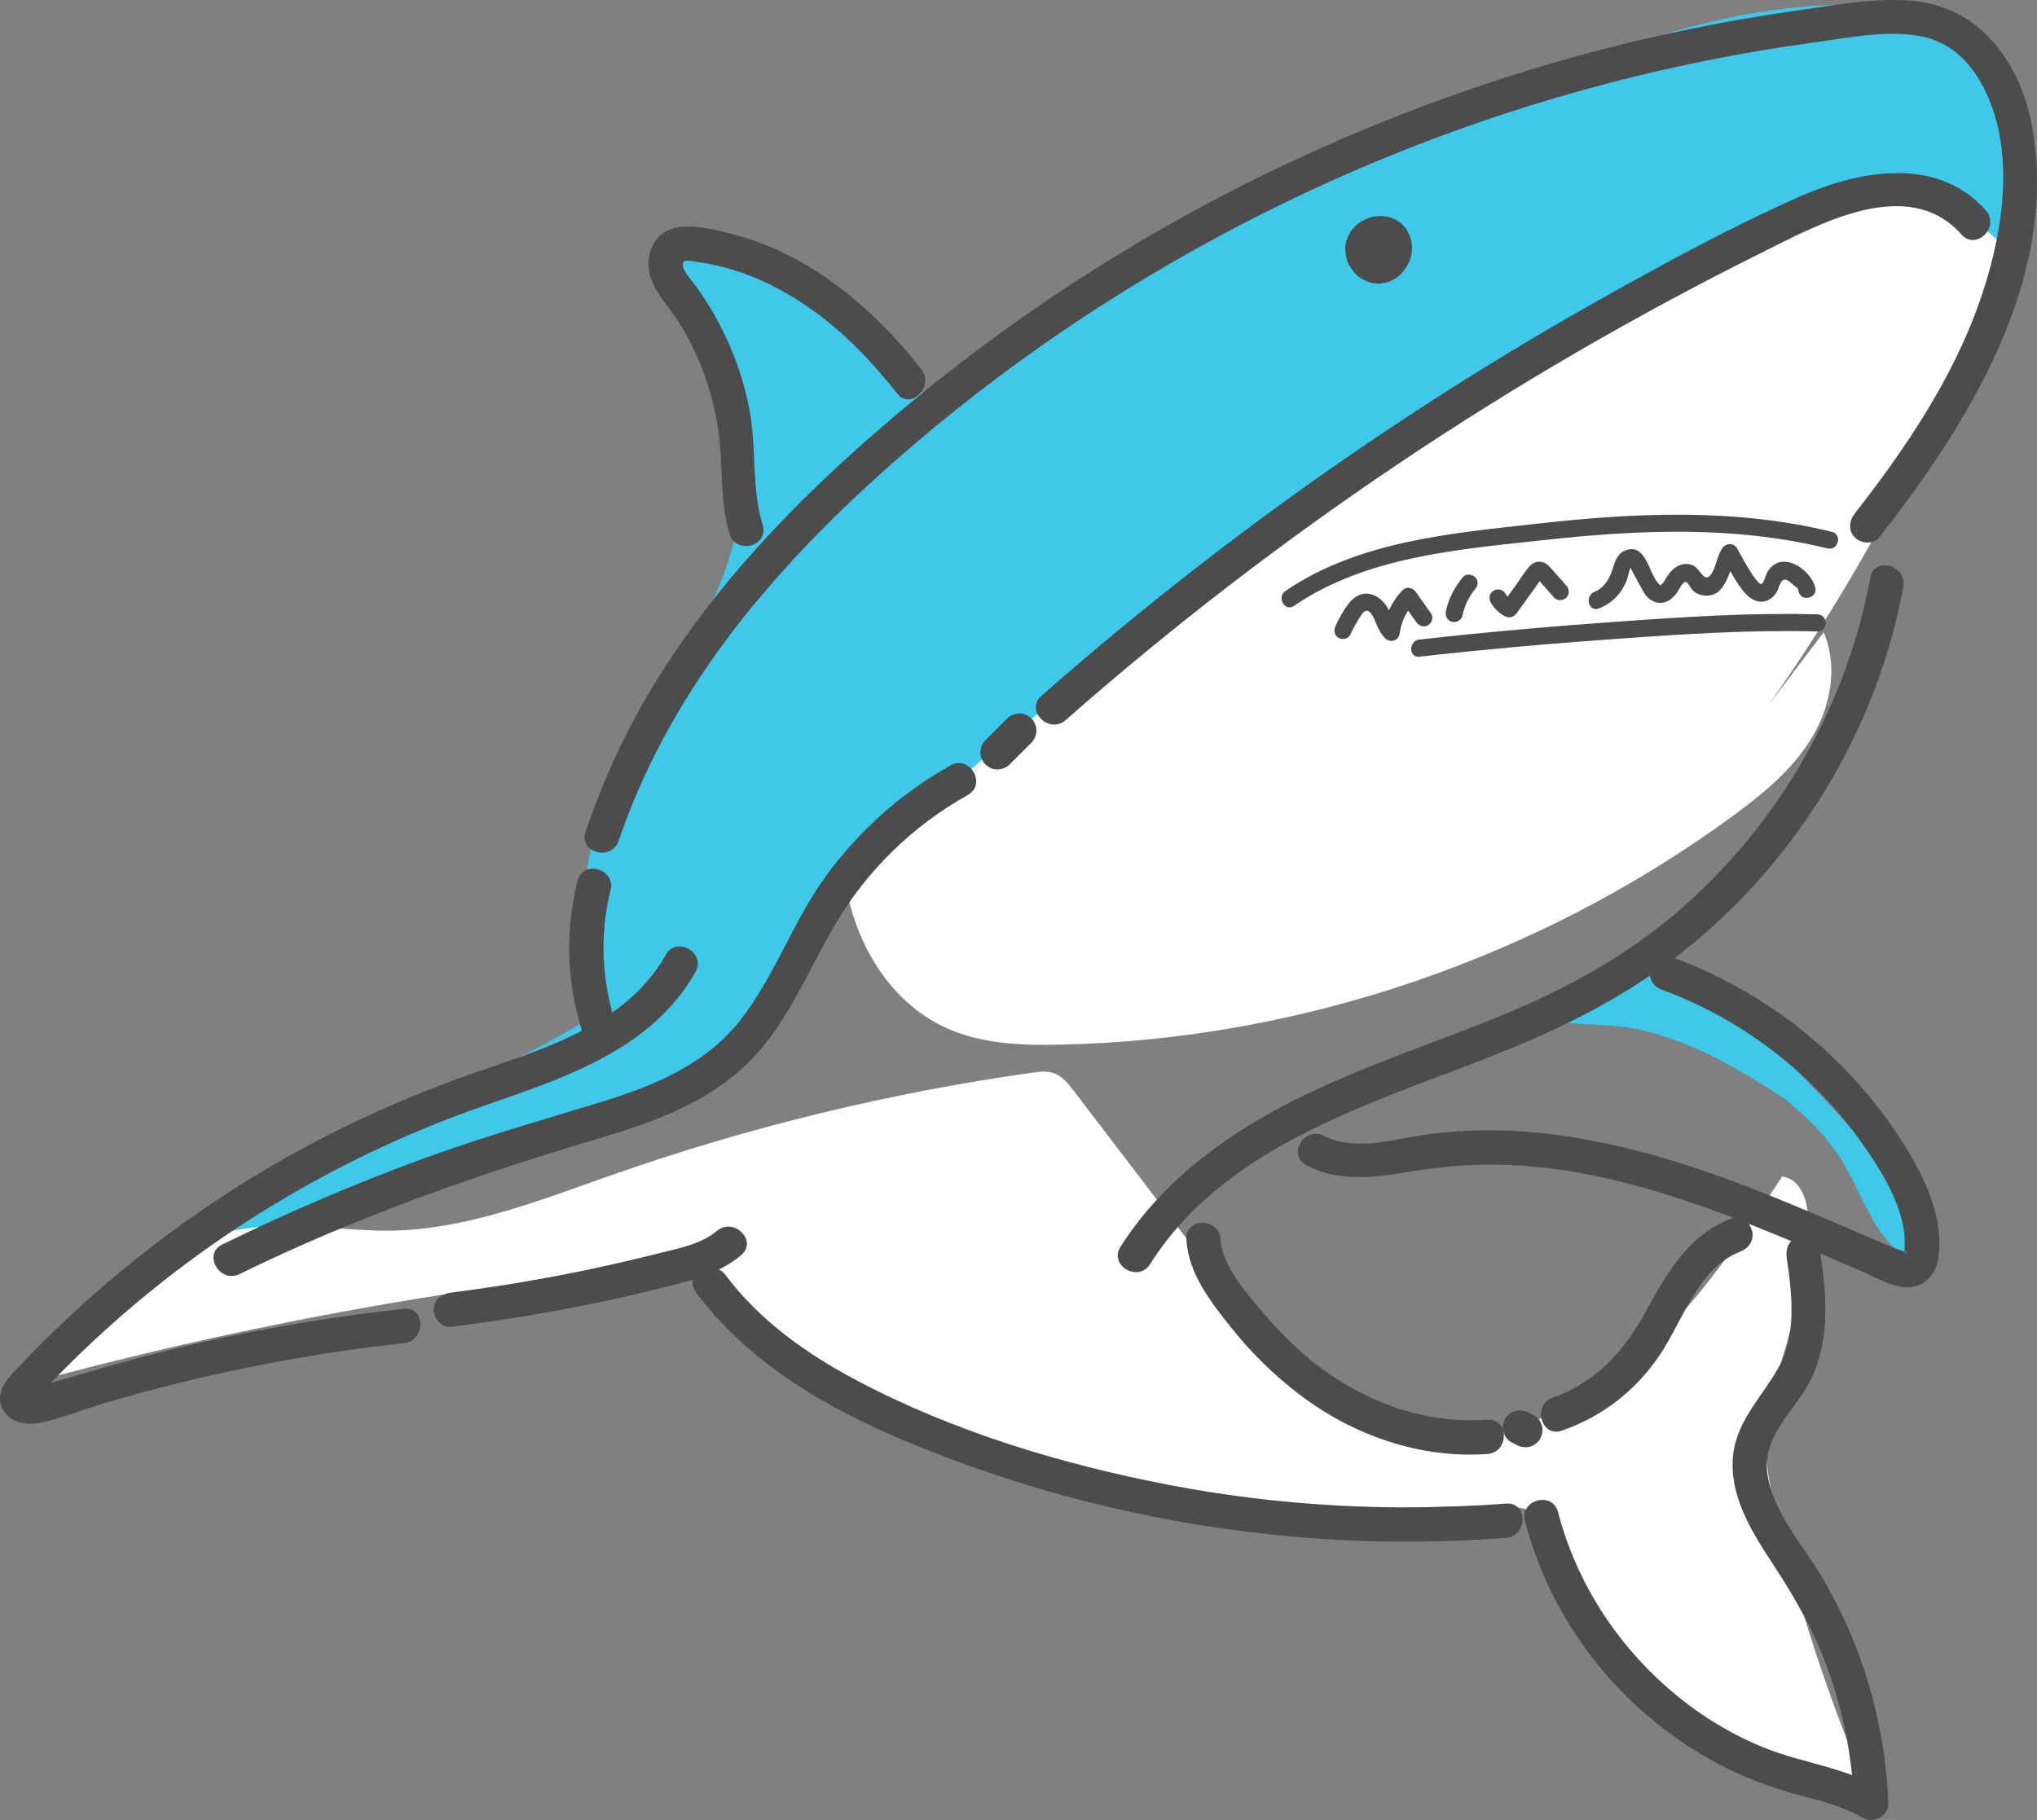
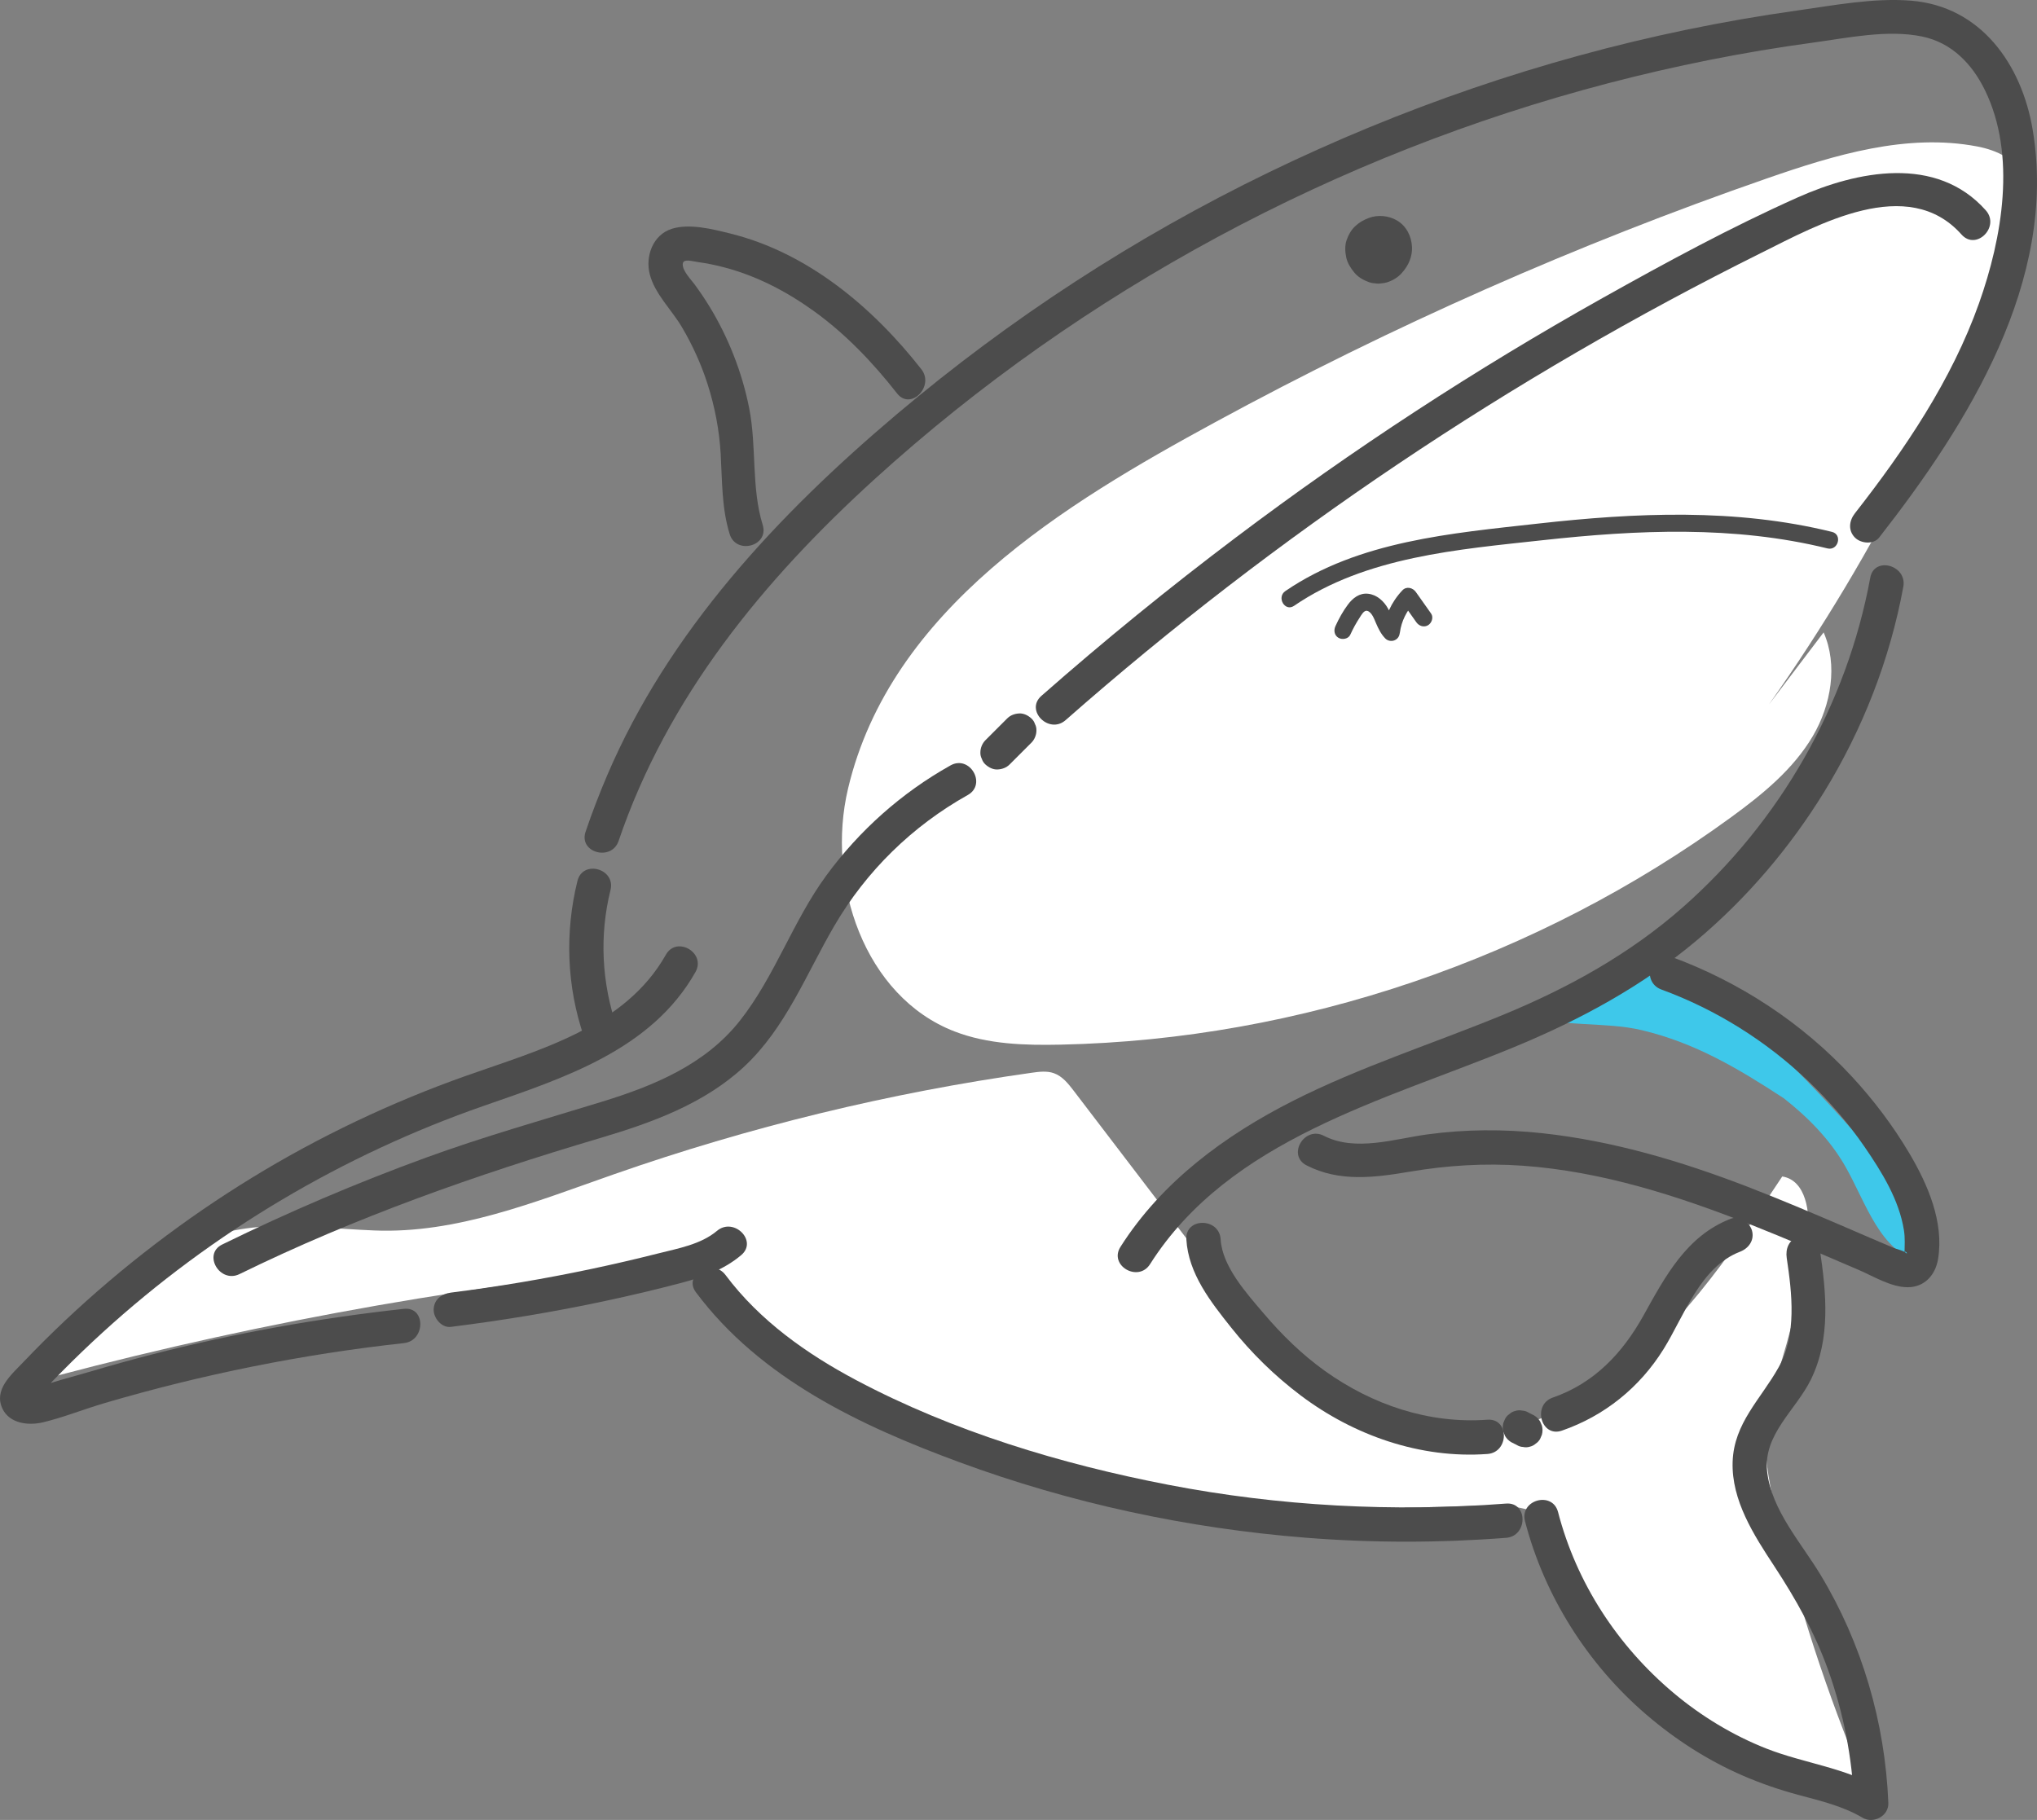
<svg xmlns="http://www.w3.org/2000/svg" version="1.1" id="レイヤー_1" x="0px" y="0px" viewBox="0 0 198.766 177.613" style="enable-background:new 0 0 198.766 177.613;" xml:space="preserve">
  <rect x="0" y="0" width="198.766" height="177.613" fill="#808080" stroke="none" />
  <style type="text/css">
	.st0{fill:#FFFFFF;}
	.st1{fill:#3EC8EA;}
	.st2{fill:#4C4C4C;}
</style>
  <g>
    <path class="st0" d="M177.946,61.716c1.402,3.191,0.731,7.083-1.054,10.118   c-1.909,3.245-4.911,5.687-7.952,7.905   c-18.903,13.787-42.053,21.712-65.445,22.21   c-3.501,0.075-7.09-0.028-10.356-1.29C84.357,97.265,80.58,86.127,82.749,76.965   c4.158-17.566,21.21-27.814,35.791-35.743   c17.273-9.392,35.315-17.369,53.889-23.816c6.607-2.293,13.625-4.42,20.495-3.114   c1.885,0.358,4.012,1.277,4.403,3.155c0.192,0.924-0.096,1.873-0.388,2.77   c-5.627,17.268-13.856,33.686-24.324,48.528" />
-     <path class="st1" d="M6,132.998c9.561-9.612,22.965-14.129,35.852-18.337   c6.843-2.234,13.685-4.468,20.528-6.702c3.129-1.022,6.329-2.08,8.918-4.113   c3.524-2.767,5.504-6.991,7.829-10.82c6.796-11.189,17.169-19.691,27.615-27.583   c19.241-14.537,39.444-27.802,60.433-39.677c4.439-2.511,9.021-5,14.051-5.845   s10.663,0.231,14.132,3.969c0.963-6.34,1.69-13.576-2.477-18.451   c-3.679-4.304-9.982-5.205-15.634-4.871c-9.587,0.566-18.808,3.794-27.694,7.436   c-20.526,8.412-40.073,19.212-58.119,32.112   c-6.668-8.696-16.572-14.851-27.322-16.979   c9.109,9.635,11.1,25.286,4.693,36.895c-1.831,3.317-4.244,6.278-6.195,9.526   c-4.801,7.994-6.644,17.72-5.101,26.916c0.13,0.777,0.279,1.604-0.027,2.33   c-0.324,0.767-1.08,1.246-1.797,1.669c-8.699,5.14-18.47,8.031-27.11,13.066   C19.948,118.567,12.249,125.211,6,132.998z" />
    <path class="st1" d="M174.072,107.192c2.358,1.854,4.504,4.035,5.99,6.64   c2.027,3.555,3.371,8.344,7.345,9.321c0.93-3.184-1.206-6.387-3.311-8.951   c-2.845-3.465-5.856-6.794-9.018-9.973c-3.271-3.288-6.791-6.472-11.042-8.327   c-0.989-0.432-2.032-0.792-3.111-0.82c-1.204-0.031-2.376,0.353-3.52,0.732   c-2.898,0.961-6.183,1.694-8.848,3.092c3.405,1.407,7.95,0.752,11.633,1.627   C165.438,101.781,169.626,104.288,174.072,107.192z" />
    <path class="st0" d="M1.525,135.346c20.677-5.711,41.843-9.65,63.19-11.759   c1.125-0.111,2.29-0.213,3.361,0.149c1.384,0.468,2.398,1.632,3.351,2.74   c5.393,6.266,12.984,9.933,20.279,13.823c16.449,8.769,34.627,7.091,53.261,6.625   c2.798-0.07,6.222,0.332,7.332,2.902c0.391,0.905,0.398,1.92,0.493,2.901   c0.624,6.407,5.286,11.859,10.842,15.112c5.555,3.253,11.963,4.673,18.253,6.047   c-3.595-8.539-6.477-17.378-8.605-26.396c-0.54-2.29-1.035-4.618-0.98-6.97   c0.076-3.221,1.174-6.315,2.042-9.417c0.956-3.417,1.642-6.91,2.05-10.435   c0.271-2.338-0.161-5.485-2.486-5.855c-5.104,7.703-10.41,15.611-18.09,20.75   c-7.68,5.139-18.42,6.858-26.057,1.657c-3.096-2.109-5.425-5.14-7.698-8.117   c-5.759-7.545-11.519-15.09-17.278-22.635c-0.537-0.703-1.121-1.442-1.955-1.735   c-0.68-0.239-1.427-0.145-2.141-0.044c-13.893,1.96-27.593,5.291-40.835,9.93   c-7.594,2.66-15.309,5.796-23.349,5.463c-7.522-0.311-12.885-1.517-19.708,2.238   c-3.08,1.695-5.981,3.715-8.636,6.019C6.622,129.673,3.221,134.877,1.525,135.346   z" />
    <path class="st2" d="M74.424,51.233c-1.127-3.653-0.578-7.635-1.317-11.383   c-0.692-3.514-2.039-6.938-3.91-9.992c-0.442-0.721-0.918-1.418-1.418-2.1   c-0.374-0.51-1.174-1.3-1.159-1.977c0.013-0.592,0.957-0.272,1.523-0.198   c0.815,0.107,1.624,0.279,2.419,0.482c3.21,0.823,6.165,2.361,8.847,4.29   c3.102,2.231,5.777,5.042,8.127,8.041c1.326,1.692,3.678-0.689,2.365-2.365   c-4.726-6.031-11.056-11.364-18.637-13.239c-1.721-0.426-3.982-1.01-5.718-0.459   c-1.839,0.584-2.597,2.678-2.141,4.445c0.492,1.905,2.138,3.465,3.123,5.129   c1.041,1.759,1.886,3.615,2.51,5.561c0.714,2.224,1.153,4.515,1.286,6.848   c0.15,2.628,0.091,5.264,0.875,7.806C71.832,54.172,75.06,53.297,74.424,51.233   L74.424,51.233z" />
    <path class="st2" d="M60.364,82.063c4.772-14.056,14.144-25.453,24.999-35.319   c10.131-9.209,21.408-17.124,33.457-23.62   c12.051-6.498,24.864-11.541,38.11-15.002   c6.554-1.712,13.212-3.045,19.925-3.955c3.404-0.461,7.291-1.307,10.699-0.604   c2.884,0.595,4.874,2.664,6.131,5.235c3.102,6.344,1.682,14.441-0.577,20.801   c-2.666,7.504-7.235,14.263-12.11,20.496c-0.56,0.717-0.686,1.664,0,2.365   c0.573,0.585,1.809,0.71,2.365,0c8.647-11.056,17.448-25.078,14.982-39.796   c-1.066-6.363-5.045-12.057-11.881-12.599c-3.658-0.29-7.498,0.455-11.114,0.963   c-3.629,0.51-7.241,1.138-10.828,1.882c-14.09,2.925-27.795,7.646-40.742,13.923   c-13.008,6.308-25.215,14.248-36.257,23.58   c-11.576,9.784-22.268,21.172-28.284,35.277c-0.768,1.802-1.47,3.628-2.099,5.483   C56.446,83.216,59.674,84.093,60.364,82.063L60.364,82.063z" />
    <path class="st2" d="M182.497,56.373c-2.284,12.414-8.809,23.804-18.27,32.149   c-5.2,4.587-11.236,7.918-17.627,10.545c-6.801,2.795-13.843,5.035-20.417,8.361   c-6.645,3.361-12.813,7.897-16.851,14.257c-1.157,1.822,1.736,3.501,2.887,1.688   c7.769-12.235,22.918-15.979,35.481-21.167   c6.465-2.67,12.522-5.937,17.89-10.455c4.874-4.103,9.07-9.034,12.405-14.46   c3.766-6.129,6.425-12.951,7.727-20.027   C186.109,55.159,182.887,54.257,182.497,56.373L182.497,56.373z" />
    <path class="st2" d="M115.762,120.951c0.196,3.35,2.382,6.109,4.396,8.639   c1.967,2.471,4.22,4.675,6.74,6.578c5.193,3.921,11.699,6.204,18.24,5.729   c2.134-0.155,2.151-3.5,0-3.344c-5.729,0.416-11.242-1.458-15.878-4.776   c-2.211-1.582-4.179-3.509-5.936-5.578c-1.653-1.946-4.061-4.583-4.217-7.248   C118.981,118.812,115.636,118.798,115.762,120.951L115.762,120.951z" />
    <path class="st2" d="M147.466,140.748c0.177,0.089,0.354,0.178,0.531,0.267   c0.192,0.122,0.399,0.188,0.622,0.198c0.222,0.05,0.444,0.04,0.667-0.03   c0.218-0.052,0.407-0.151,0.569-0.299c0.182-0.118,0.326-0.274,0.431-0.469   c0.056-0.133,0.112-0.266,0.169-0.399c0.08-0.296,0.08-0.593,0-0.889   c-0.056-0.133-0.112-0.266-0.169-0.399c-0.149-0.251-0.349-0.451-0.6-0.6   c-0.177-0.089-0.354-0.178-0.531-0.267c-0.192-0.122-0.399-0.188-0.622-0.198   c-0.222-0.05-0.444-0.04-0.667,0.03c-0.218,0.052-0.407,0.151-0.569,0.299   c-0.182,0.118-0.326,0.274-0.431,0.469c-0.056,0.133-0.112,0.266-0.169,0.399   c-0.08,0.296-0.08,0.593,0,0.889c0.056,0.133,0.112,0.266,0.169,0.399   C147.015,140.4,147.215,140.6,147.466,140.748L147.466,140.748z" />
    <path class="st2" d="M152.407,139.618c4.161-1.442,7.587-4.21,9.914-7.945   c2.026-3.252,3.563-8.014,7.467-9.515c0.842-0.324,1.424-1.125,1.168-2.057   c-0.221-0.806-1.209-1.494-2.057-1.168c-4.327,1.663-6.41,5.636-8.541,9.467   c-2.036,3.66-4.802,6.593-8.841,7.993   C149.498,137.094,150.366,140.325,152.407,139.618L152.407,139.618z" />
    <path class="st2" d="M174.345,122.766c0.518,3.472,0.994,7.479-0.794,10.679   c-1.73,3.098-4.363,5.432-4.485,9.223c-0.121,3.757,2.075,7.151,4.055,10.164   c2.114,3.217,3.972,6.53,5.272,10.166c1.492,4.172,2.344,8.527,2.523,12.953   c0.839-0.481,1.677-0.962,2.516-1.444c-3.398-2.004-7.405-2.426-11.039-3.849   c-3.289-1.288-6.404-3.181-9.104-5.453c-5.458-4.591-9.463-10.725-11.258-17.64   c-0.54-2.081-3.766-1.199-3.225,0.889c1.897,7.308,6.114,13.964,11.839,18.879   c2.841,2.439,6.007,4.477,9.445,5.965c1.755,0.76,3.549,1.372,5.395,1.869   c2.155,0.58,4.32,1.084,6.259,2.228c1.06,0.625,2.568-0.165,2.516-1.444   c-0.318-7.84-2.564-15.558-6.629-22.281c-1.879-3.109-4.753-6.271-5.192-10.012   c-0.43-3.659,2.793-6.03,4.263-9.023c1.96-3.99,1.5-8.509,0.866-12.758   c-0.134-0.9-1.26-1.378-2.057-1.168   C174.553,120.962,174.212,121.877,174.345,122.766L174.345,122.766z" />
    <path class="st2" d="M56.347,85.97c-1.245,5.017-1.048,10.344,0.643,15.234   c0.295,0.853,1.146,1.418,2.057,1.168c0.829-0.228,1.464-1.199,1.168-2.057   c-1.502-4.342-1.752-8.992-0.643-13.456   C60.09,84.771,56.866,83.88,56.347,85.97L56.347,85.97z" />
    <path class="st2" d="M67.909,126.12c6.303,8.43,16.05,13.019,25.688,16.572   c10.865,4.006,22.286,6.462,33.827,7.377c6.502,0.515,13.034,0.511,19.536,0.011   c2.132-0.164,2.15-3.509,0-3.344c-11.021,0.847-22.137,0.258-32.992-1.839   c-10.429-2.015-20.985-5.203-30.398-10.194   c-4.853-2.573-9.454-5.831-12.773-10.271   C69.523,122.729,66.618,124.394,67.909,126.12L67.909,126.12z" />
    <path class="st2" d="M127.489,113.73c3.21,1.648,6.646,1.196,10.071,0.617   c3.668-0.62,7.315-0.846,11.032-0.582c7.71,0.548,15.167,2.948,22.313,5.774   c3.521,1.392,6.99,2.907,10.469,4.399c1.451,0.623,3.128,1.672,4.751,1.685   c1.673,0.013,2.735-1.204,2.988-2.757c0.589-3.62-1.011-7.289-2.815-10.332   c-1.586-2.677-3.484-5.188-5.597-7.471c-4.868-5.261-10.975-9.256-17.697-11.718   c-2.024-0.741-2.896,2.489-0.889,3.225c5.321,1.949,10.216,5.014,14.316,8.924   c2.05,1.955,3.915,4.104,5.517,6.441c1.674,2.442,3.364,5.157,3.834,8.131   c0.12,0.762,0.068,1.493,0.057,2.257c0.006-0.478,0.468,0.249,0.069-0.097   c-0.208-0.18-0.857-0.326-1.11-0.433c-1.594-0.67-3.179-1.364-4.768-2.046   c-3.165-1.359-6.336-2.708-9.551-3.946c-6.458-2.486-13.109-4.467-20.009-5.211   c-3.739-0.403-7.503-0.388-11.231,0.124c-3.21,0.441-6.987,1.707-10.062,0.129   C127.266,109.862,125.572,112.746,127.489,113.73L127.489,113.73z" />
    <path class="st2" d="M64.973,93.175c-3.993,7.08-12.394,9.296-19.525,11.825   c-7.279,2.582-14.296,5.913-20.881,9.948c-6.506,3.987-12.616,8.654-18.171,13.886   c-1.414,1.332-2.792,2.702-4.132,4.109c-1.157,1.215-2.91,2.68-2.019,4.543   c0.697,1.457,2.547,1.658,3.957,1.319c2.008-0.484,3.975-1.277,5.96-1.861   c9.555-2.813,19.354-4.785,29.255-5.868c2.116-0.232,2.14-3.578,0-3.344   c-8.301,0.908-16.533,2.375-24.62,4.462c-2.004,0.517-3.998,1.071-5.982,1.661   c-1.831,0.545-3.805,1.001-5.565,1.738c-0.462,0.193-0.663-0.416-0.175,0.543   c0.446,0.877,0.138,0.506,0.557,0.234c0.153-0.1,0.3-0.323,0.426-0.457   c0.665-0.709,1.339-1.408,2.022-2.098c1.269-1.282,2.571-2.532,3.903-3.748   c10.749-9.818,23.491-17.367,37.235-22.151   c7.748-2.697,16.35-5.439,20.644-13.053   C68.919,92.986,66.031,91.299,64.973,93.175L64.973,93.175z" />
    <path class="st2" d="M43.99,129.493c5.052-0.634,10.076-1.46,15.055-2.526   c2.493-0.534,4.977-1.119,7.442-1.771c2.135-0.564,4.129-1.268,5.838-2.707   c1.648-1.388-0.727-3.743-2.365-2.365c-1.576,1.327-3.812,1.714-5.752,2.205   c-2.163,0.547-4.337,1.051-6.52,1.513c-4.532,0.957-9.103,1.731-13.699,2.307   c-0.903,0.113-1.662,0.687-1.672,1.672   C42.309,128.638,43.094,129.605,43.99,129.493L43.99,129.493z" />
    <path class="st2" d="M23.372,124.34c11.324-5.548,23.058-9.678,35.127-13.257   c5.063-1.501,10.209-3.344,14.138-7.012c4.043-3.774,6.042-9.037,8.774-13.717   c3.128-5.359,7.613-9.738,13.025-12.769c1.878-1.052,0.194-3.941-1.688-2.887   c-4.774,2.674-8.892,6.342-12.125,10.754c-3.259,4.448-5.014,9.842-8.434,14.171   c-3.373,4.269-8.364,6.33-13.424,7.888c-5.747,1.769-11.512,3.393-17.166,5.453   c-6.784,2.471-13.432,5.313-19.915,8.489   C19.751,122.399,21.444,125.284,23.372,124.34L23.372,124.34z" />
    <path class="st2" d="M98.518,74.604c0.708-0.708,1.416-1.416,2.124-2.124   c0.303-0.303,0.49-0.754,0.49-1.182c0.009-0.23-0.039-0.445-0.144-0.644   c-0.067-0.207-0.183-0.387-0.346-0.538c-0.319-0.293-0.737-0.51-1.182-0.49   c-0.444,0.02-0.862,0.17-1.182,0.49c-0.708,0.708-1.416,1.416-2.124,2.124   c-0.303,0.303-0.49,0.754-0.49,1.182c-0.009,0.23,0.039,0.445,0.144,0.644   c0.067,0.207,0.183,0.387,0.346,0.538c0.319,0.293,0.737,0.51,1.182,0.49   C97.779,75.074,98.198,74.924,98.518,74.604L98.518,74.604z" />
    <path class="st2" d="M103.98,70.279c20.535-18.069,43.412-33.435,67.904-45.613   c5.521-2.745,14.274-7.67,19.518-1.777c1.434,1.611,3.792-0.761,2.365-2.365   c-4.822-5.419-12.553-3.848-18.37-1.249c-6.49,2.9-12.794,6.319-18.992,9.792   c-12.442,6.974-24.412,14.791-35.802,23.378   c-6.521,4.916-12.856,10.075-18.988,15.469   C99.997,69.339,102.37,71.697,103.98,70.279L103.98,70.279z" />
    <path class="st2" d="M133.443,24.398c-0.004,0.011-0.009,0.022-0.013,0.033   c0.056-0.133,0.112-0.266,0.169-0.399c-0.024,0.054-0.052,0.102-0.087,0.149   c0.087-0.113,0.174-0.226,0.261-0.338c-0.037,0.044-0.076,0.083-0.121,0.12   c0.113-0.087,0.226-0.174,0.338-0.261c-0.056,0.042-0.114,0.076-0.178,0.104   c0.133-0.056,0.266-0.112,0.399-0.169c-0.077,0.031-0.155,0.053-0.237,0.066   c0.148-0.02,0.296-0.04,0.444-0.06c-0.095,0.012-0.189,0.012-0.284-0.001   c0.148,0.02,0.296,0.04,0.444,0.06c-0.071-0.012-0.138-0.03-0.205-0.056   c0.133,0.056,0.266,0.112,0.399,0.169c-0.066-0.028-0.125-0.062-0.183-0.105   c0.113,0.087,0.226,0.174,0.338,0.261c-0.05-0.041-0.093-0.084-0.134-0.134   c0.087,0.113,0.174,0.226,0.261,0.338c-0.05-0.067-0.09-0.136-0.124-0.212   c0.056,0.133,0.112,0.266,0.169,0.399c-0.03-0.078-0.051-0.155-0.065-0.237   c0.02,0.148,0.04,0.296,0.06,0.444c-0.014-0.112-0.014-0.221,0-0.333   c-0.02,0.148-0.04,0.296-0.06,0.444c0.016-0.098,0.041-0.192,0.077-0.285   c-0.056,0.133-0.112,0.266-0.169,0.399c0.039-0.092,0.086-0.176,0.145-0.257   c-0.087,0.113-0.174,0.226-0.261,0.338c0.058-0.074,0.12-0.138,0.193-0.197   c-0.113,0.087-0.226,0.174-0.338,0.261c0.076-0.057,0.156-0.104,0.244-0.143   c-0.133,0.056-0.266,0.112-0.399,0.169c0.099-0.04,0.2-0.067,0.305-0.082   c-0.148,0.02-0.296,0.04-0.444,0.06c0.119-0.014,0.237-0.014,0.356-0.001   c-0.148-0.02-0.296-0.04-0.444-0.06c0.145,0.02,0.283,0.058,0.419,0.114   c-0.133-0.056-0.266-0.112-0.399-0.169c0.111,0.049,0.215,0.109,0.313,0.181   c-0.113-0.087-0.226-0.174-0.338-0.261c0.095,0.074,0.18,0.156,0.255,0.25   c-0.087-0.113-0.174-0.226-0.261-0.338c0.058,0.077,0.106,0.158,0.146,0.245   c-0.056-0.133-0.112-0.266-0.169-0.399c0.04,0.096,0.067,0.194,0.083,0.297   c-0.02-0.148-0.04-0.296-0.06-0.444c0.014,0.112,0.013,0.222,0,0.333   c0.02-0.148,0.04-0.296,0.06-0.444c-0.019,0.125-0.053,0.244-0.101,0.361   c0.056-0.133,0.112-0.266,0.169-0.399c-0.052,0.117-0.116,0.225-0.191,0.328   c0.087-0.113,0.174-0.226,0.261-0.338c-0.088,0.113-0.186,0.214-0.298,0.304   c0.113-0.087,0.226-0.174,0.338-0.261c-0.113,0.087-0.234,0.159-0.365,0.217   c0.133-0.056,0.266-0.112,0.399-0.169c-0.119,0.048-0.239,0.081-0.366,0.099   c0.148-0.02,0.296-0.04,0.444-0.06c-0.114,0.012-0.225,0.011-0.339-0.003   c0.148,0.02,0.296,0.04,0.444,0.06c-0.124-0.02-0.242-0.054-0.358-0.102   c0.133,0.056,0.266,0.112,0.399,0.169c-0.114-0.052-0.22-0.114-0.32-0.189   c0.113,0.087,0.226,0.174,0.338,0.261c-0.122-0.095-0.229-0.203-0.325-0.325   c0.087,0.113,0.174,0.226,0.261,0.338c-0.093-0.125-0.17-0.257-0.232-0.4   c0.056,0.133,0.112,0.266,0.169,0.399c-0.059-0.144-0.099-0.291-0.12-0.445   c0.02,0.148,0.04,0.296,0.06,0.444c-0.014-0.126-0.015-0.25-0.002-0.376   c-0.02,0.148-0.04,0.296-0.06,0.444c0.017-0.127,0.049-0.248,0.096-0.367   c-0.056,0.133-0.112,0.266-0.169,0.399c0.052-0.121,0.118-0.233,0.197-0.338   c-0.087,0.113-0.174,0.226-0.261,0.338c0.09-0.113,0.191-0.213,0.305-0.303   c-0.113,0.087-0.226,0.174-0.338,0.261c0.136-0.103,0.282-0.186,0.439-0.253   c-0.133,0.056-0.266,0.112-0.399,0.169c0.158-0.063,0.32-0.107,0.489-0.13   c-0.148,0.02-0.296,0.04-0.444,0.06c0.143-0.016,0.285-0.017,0.427-0.001   c-0.148-0.02-0.296-0.04-0.444-0.06c0.129,0.018,0.253,0.049,0.375,0.097   c-0.133-0.056-0.266-0.112-0.399-0.169c0.11,0.047,0.212,0.105,0.309,0.177   c-0.113-0.087-0.226-0.174-0.338-0.261c0.083,0.065,0.156,0.137,0.223,0.219   c-0.087-0.113-0.174-0.226-0.261-0.338c0.076,0.098,0.137,0.204,0.186,0.318   c-0.056-0.133-0.112-0.266-0.169-0.399c0.051,0.126,0.084,0.256,0.103,0.39   c-0.02-0.148-0.04-0.296-0.06-0.444c0.019,0.16,0.017,0.318-0.004,0.478   c0.02-0.148,0.04-0.296,0.06-0.444c-0.024,0.16-0.067,0.313-0.129,0.462   c0.056-0.133,0.112-0.266,0.169-0.399c-0.055,0.125-0.121,0.241-0.202,0.351   c0.087-0.113,0.174-0.226,0.261-0.338c-0.075,0.097-0.159,0.184-0.254,0.261   c0.113-0.087,0.226-0.174,0.338-0.261c-0.089,0.068-0.182,0.124-0.285,0.169   c0.133-0.056,0.266-0.112,0.399-0.169c-0.098,0.04-0.197,0.068-0.302,0.084   c0.148-0.02,0.296-0.04,0.444-0.06c-0.11,0.014-0.218,0.013-0.328-0.001   c0.148,0.02,0.296,0.04,0.444,0.06c-0.108-0.017-0.21-0.047-0.311-0.088   c0.133,0.056,0.266,0.112,0.399,0.169c-0.124-0.054-0.237-0.123-0.344-0.206   c0.113,0.087,0.226,0.174,0.338,0.261c-0.107-0.086-0.202-0.183-0.287-0.29   c0.087,0.113,0.174,0.226,0.261,0.338c-0.091-0.119-0.167-0.246-0.228-0.383   c0.056,0.133,0.112,0.266,0.169,0.399c-0.057-0.136-0.097-0.275-0.117-0.42   c0.02,0.148,0.04,0.296,0.06,0.444c-0.012-0.107-0.013-0.213-0.001-0.32   c-0.02,0.148-0.04,0.296-0.06,0.444c0.015-0.107,0.043-0.21,0.084-0.31   c-0.056,0.133-0.112,0.266-0.169,0.399c0.037-0.082,0.081-0.156,0.133-0.229   c-0.087,0.113-0.174,0.226-0.261,0.338c0.071-0.092,0.151-0.172,0.241-0.245   c-0.113,0.087-0.226,0.174-0.338,0.261c0.104-0.079,0.215-0.143,0.336-0.194   c-0.133,0.056-0.266,0.112-0.399,0.169c0.122-0.048,0.246-0.081,0.376-0.1   c-0.148,0.02-0.296,0.04-0.444,0.06c0.13-0.015,0.258-0.015,0.387,0.002   c-0.148-0.02-0.296-0.04-0.444-0.06c0.115,0.019,0.224,0.049,0.331,0.094   c-0.133-0.056-0.266-0.112-0.399-0.169c0.093,0.043,0.177,0.093,0.26,0.154   c-0.113-0.087-0.226-0.174-0.338-0.261c0.091,0.072,0.172,0.152,0.246,0.241   c-0.087-0.113-0.174-0.226-0.261-0.338c0.08,0.104,0.146,0.214,0.2,0.333   c-0.056-0.133-0.112-0.266-0.169-0.399c0.05,0.121,0.086,0.244,0.106,0.373   c-0.02-0.148-0.04-0.296-0.06-0.444c0.015,0.115,0.017,0.228,0.005,0.344   c0.02-0.148,0.04-0.296,0.06-0.444c-0.014,0.107-0.04,0.209-0.078,0.311   c0.056-0.133,0.112-0.266,0.169-0.399c-0.038,0.089-0.083,0.169-0.142,0.247   c0.087-0.113,0.174-0.226,0.261-0.338c-0.04,0.047-0.082,0.089-0.13,0.127   c0.113-0.087,0.226-0.174,0.338-0.261c-0.052,0.038-0.105,0.069-0.163,0.095   c0.133-0.056,0.266-0.112,0.399-0.169c-0.057,0.022-0.113,0.036-0.173,0.045   c0.148-0.02,0.296-0.04,0.444-0.06c-0.06,0.006-0.118,0.006-0.178,0   c0.148,0.02,0.296,0.04,0.444,0.06c-0.087-0.012-0.168-0.035-0.25-0.067   c0.133,0.056,0.266,0.112,0.399,0.169c-0.111-0.048-0.211-0.11-0.307-0.183   c0.113,0.087,0.226,0.174,0.338,0.261c-0.11-0.089-0.208-0.189-0.295-0.3   c0.087,0.113,0.174,0.226,0.261,0.338c-0.086-0.115-0.158-0.236-0.216-0.367   c0.056,0.133,0.112,0.266,0.169,0.399c-0.053-0.13-0.087-0.261-0.106-0.4   c0.02,0.148,0.04,0.296,0.06,0.444c-0.016-0.141-0.017-0.281-0-0.422   c-0.02,0.148-0.04,0.296-0.06,0.444c0.016-0.11,0.042-0.215,0.081-0.319   c-0.056,0.133-0.112,0.266-0.169,0.399c0.032-0.074,0.069-0.142,0.115-0.207   c-0.087,0.113-0.174,0.226-0.261,0.338c0.041-0.052,0.084-0.098,0.135-0.141   c-0.113,0.087-0.226,0.174-0.338,0.261c0.052-0.04,0.106-0.073,0.166-0.1   c-0.133,0.056-0.266,0.112-0.399,0.169c0.033-0.012,0.064-0.02,0.098-0.027   c-0.148,0.02-0.296,0.04-0.444,0.06c0.046-0.005,0.089-0.006,0.134-0.002   c-0.148-0.02-0.296-0.04-0.444-0.06c0.057,0.009,0.111,0.024,0.165,0.045   c-0.133-0.056-0.266-0.112-0.399-0.169c0.053,0.024,0.102,0.052,0.15,0.086   c-0.113-0.087-0.226-0.174-0.338-0.261c0.054,0.043,0.102,0.089,0.144,0.144   c-0.087-0.113-0.174-0.226-0.261-0.338c0.025,0.036,0.047,0.072,0.065,0.111   c-0.056-0.133-0.112-0.266-0.169-0.399c0.015,0.039,0.027,0.076,0.034,0.117   c-0.02-0.148-0.04-0.296-0.06-0.444c0.003,0.03,0.003,0.058,0.001,0.088   c0.02-0.148,0.04-0.296,0.06-0.444c-0.005,0.031-0.012,0.057-0.023,0.086   c0.056-0.133,0.112-0.266,0.169-0.399c-0.014,0.03-0.03,0.055-0.049,0.082   c0.087-0.113,0.174-0.226,0.261-0.338c-0.008,0.009-0.015,0.017-0.023,0.026   c-0.295,0.335-0.49,0.725-0.49,1.182c0,0.41,0.182,0.9,0.49,1.182   c0.319,0.293,0.737,0.51,1.182,0.49c0.427-0.019,0.89-0.158,1.182-0.49   c0.356-0.404,0.583-0.857,0.587-1.405c0.003-0.388-0.114-0.79-0.321-1.117   c-0.422-0.666-1.179-1.129-1.98-1.12c-1.47,0.017-2.461,1.466-2.339,2.851   c0.05,0.576,0.188,1.138,0.529,1.618c0.16,0.226,0.335,0.465,0.55,0.647   c0.208,0.176,0.427,0.357,0.678,0.47c0.407,0.184,0.709,0.29,1.166,0.3   c0.41,0.009,0.796-0.108,1.157-0.294c0.615-0.317,1.122-1.016,1.238-1.7   c0.049-0.288,0.097-0.565,0.064-0.853c-0.056-0.497-0.133-0.802-0.352-1.257   c-0.241-0.499-0.691-0.957-1.171-1.23c-0.495-0.282-1.108-0.442-1.678-0.383   c-0.488,0.05-0.772,0.129-1.22,0.328c-0.262,0.117-0.49,0.296-0.707,0.483   c-0.825,0.711-1.128,1.962-0.789,2.987c0.348,1.051,1.124,1.873,2.182,2.221   c0.999,0.33,2.181-0.012,2.898-0.767c0.614-0.646,0.989-1.567,0.945-2.465   c-0.052-1.061-0.556-2.066-1.501-2.605c-0.798-0.456-1.842-0.553-2.705-0.226   c-0.515,0.195-0.943,0.429-1.347,0.814c-0.391,0.372-0.643,0.827-0.821,1.329   c-0.191,0.538-0.161,1.139-0.048,1.689c0.119,0.576,0.435,1.063,0.801,1.508   c0.368,0.447,0.887,0.729,1.42,0.926c0.256,0.094,0.542,0.119,0.81,0.14   c0.085,0.007,0.17,0.003,0.255-0.006c0.215-0.022,0.442-0.042,0.651-0.102   c0.538-0.156,1.067-0.465,1.45-0.877c0.377-0.405,0.708-0.925,0.818-1.476   c0.056-0.28,0.104-0.573,0.073-0.86c-0.048-0.453-0.125-0.762-0.326-1.173   c-0.229-0.467-0.643-0.847-1.074-1.124c-0.221-0.142-0.479-0.241-0.725-0.327   c-0.255-0.089-0.555-0.121-0.815-0.139c-0.533-0.038-1.08,0.11-1.546,0.363   c-1.102,0.596-1.687,2.066-1.282,3.256c0.138,0.406,0.322,0.74,0.624,1.051   c0.292,0.301,0.615,0.465,1,0.606c0.472,0.173,1.109,0.174,1.582,0.004   c0.403-0.144,0.686-0.295,1-0.592c0.306-0.29,0.451-0.611,0.599-0.995   c0.147-0.381,0.03-0.95-0.169-1.288c-0.203-0.347-0.601-0.678-0.999-0.768   c-0.428-0.097-0.908-0.076-1.288,0.169c-0.113,0.087-0.226,0.174-0.338,0.261   C133.666,23.869,133.523,24.115,133.443,24.398L133.443,24.398z" />
    <path class="st2" d="M126.268,59.125c7.027-4.806,16.029-5.501,24.254-6.405   c9.247-1.016,18.687-1.444,27.795,0.8c1.045,0.257,1.49-1.355,0.444-1.612   c-9.415-2.319-19.157-1.877-28.713-0.807c-8.375,0.938-17.47,1.687-24.625,6.581   C124.541,58.285,125.376,59.734,126.268,59.125L126.268,59.125z" />
    <path class="st2" d="M131.755,61.948c0.267-0.587,0.575-1.153,0.93-1.692   c0.15-0.227,0.399-0.709,0.711-0.644c0.458,0.096,0.714,0.841,0.869,1.199   c0.238,0.55,0.485,1.063,0.909,1.498c0.232,0.239,0.613,0.305,0.913,0.173   c0.332-0.146,0.469-0.417,0.514-0.764c0.141-1.095,0.671-2.131,1.426-2.927   c-0.438-0.056-0.875-0.113-1.313-0.169c0.495,0.699,0.989,1.399,1.484,2.098   c0.26,0.368,0.73,0.542,1.144,0.3c0.364-0.213,0.562-0.773,0.3-1.144   c-0.495-0.699-0.989-1.399-1.484-2.098c-0.299-0.424-0.915-0.588-1.313-0.169   c-1.086,1.145-1.715,2.552-1.916,4.109c0.476-0.197,0.951-0.394,1.427-0.591   c-0.467-0.479-0.61-1.187-0.93-1.759c-0.402-0.717-1.091-1.333-1.932-1.423   c-0.842-0.09-1.486,0.415-1.964,1.053c-0.486,0.65-0.883,1.369-1.22,2.107   c-0.187,0.411-0.117,0.9,0.3,1.144   C130.97,62.458,131.567,62.361,131.755,61.948L131.755,61.948z" />
-     <path class="st2" d="M142.698,60.098c0.056-0.264,0.126-0.525,0.213-0.78   c0.043-0.128,0.092-0.254,0.141-0.379c0.034-0.082,0.026-0.062-0.025,0.06   c0.013-0.031,0.027-0.062,0.041-0.093c0.028-0.061,0.056-0.123,0.086-0.183   c0.118-0.242,0.251-0.478,0.398-0.704c0.073-0.113,0.15-0.224,0.23-0.333   c0.02-0.027,0.04-0.054,0.061-0.081c-0.08,0.102-0.092,0.119-0.037,0.049   c0.043-0.052,0.085-0.105,0.129-0.156c0.146-0.173,0.245-0.358,0.245-0.591   c0-0.205-0.091-0.45-0.245-0.591c-0.31-0.285-0.881-0.357-1.182,0   c-0.812,0.964-1.403,2.1-1.665,3.338c-0.09,0.427,0.126,0.924,0.584,1.028   C142.089,60.778,142.601,60.556,142.698,60.098L142.698,60.098z" />
-     <path class="st2" d="M145.453,58.777c0.322,0.579,0.811,1.063,1.401,1.368   c0.43,0.222,0.868,0.084,1.144-0.3c0.732-1.018,1.464-2.036,2.195-3.055   c0.094-0.13,0.181-0.27,0.283-0.394c-0.05,0.062-0.043,0.057,0.022-0.017   c-0.135,0.118-0.306,0.136-0.513,0.052c-0.045-0.036-0.046-0.035-0.004,0.005   c0.031,0.03,0.06,0.061,0.088,0.094c0.108,0.118,0.212,0.24,0.318,0.36   c0.423,0.48,0.847,0.959,1.27,1.439c0.299,0.339,0.877,0.305,1.182,0   c0.336-0.336,0.3-0.843,0-1.182c-0.503-0.569-1.004-1.14-1.509-1.708   c-0.264-0.297-0.557-0.549-0.963-0.608c-0.421-0.061-0.823,0.113-1.106,0.426   c-0.497,0.549-0.895,1.223-1.326,1.824c-0.46,0.64-0.921,1.281-1.381,1.921   c0.381-0.1,0.763-0.2,1.144-0.3c-0.381-0.197-0.592-0.392-0.801-0.768   c-0.219-0.395-0.76-0.524-1.144-0.3   C145.356,57.865,145.233,58.38,145.453,58.777L145.453,58.777z" />
-     <path class="st2" d="M156.02,59.377c0.859-0.346,1.556-0.853,2.099-1.614   c0.254-0.356,0.455-0.738,0.62-1.142c0.042-0.103,0.313-1.194,0.358-1.218   c0.004-0.002,1.245,2.415,1.518,2.735c0.536,0.628,1.353,0.906,2.127,0.52   c0.35-0.175,0.622-0.464,0.86-0.768c0.178-0.228,0.569-1.101,0.869-1.106   c0.205-0.003,0.557,0.7,0.732,0.86c0.269,0.245,0.581,0.401,0.94,0.454   c2.326,0.346,2.452-2.406,3.351-3.744c-0.481,0-0.962,0-1.444,0   c0.686,1.132,1.297,2.429,2.147,3.447c0.596,0.714,1.524,1.219,2.433,0.719   c0.322-0.177,0.569-0.466,0.754-0.778c0.178-0.299,0.259-0.813,0.504-1.05   c0.442-0.428,0.954,0.331,1.364,0.602c0.089,0.058,0.242,0.11,0.31,0.185   c-0.3-0.332-0.109,0.046-0.047,0.278c0.275,1.039,1.889,0.598,1.612-0.444   c-0.367-1.387-2.338-3.064-3.829-2.315c-0.368,0.185-0.646,0.501-0.854,0.85   c-0.126,0.213-0.326,1.034-0.555,1.137c-0.459,0.207-2.167-3.099-2.395-3.476   c-0.339-0.56-1.096-0.518-1.444,0c-0.492,0.733-0.547,1.616-0.975,2.361   c-0.714,1.242-1.113-0.268-1.79-0.638c-0.623-0.34-1.309-0.222-1.862,0.191   c-0.334,0.25-0.581,0.575-0.807,0.922c-0.113,0.174-0.202,0.364-0.338,0.522   c-0.25,0.291-0.224,0.342-0.496,0.035c-0.902-1.021-1.222-4.013-3.229-3.16   c-0.762,0.323-0.965,1.055-1.192,1.773c-0.297,0.942-0.825,1.864-1.786,2.252   C154.59,58.162,155.02,59.78,156.02,59.377L156.02,59.377z" />
-     <path class="st2" d="M138.503,64.086c6.451-0.719,12.921-1.292,19.396-1.751   c6.458-0.458,12.961-0.883,19.439-0.709c1.076,0.029,1.076-1.643,0-1.672   c-6.478-0.174-12.981,0.251-19.439,0.709c-6.475,0.459-12.944,1.032-19.396,1.751   C137.445,62.532,137.433,64.205,138.503,64.086L138.503,64.086z" />
  </g>
</svg>